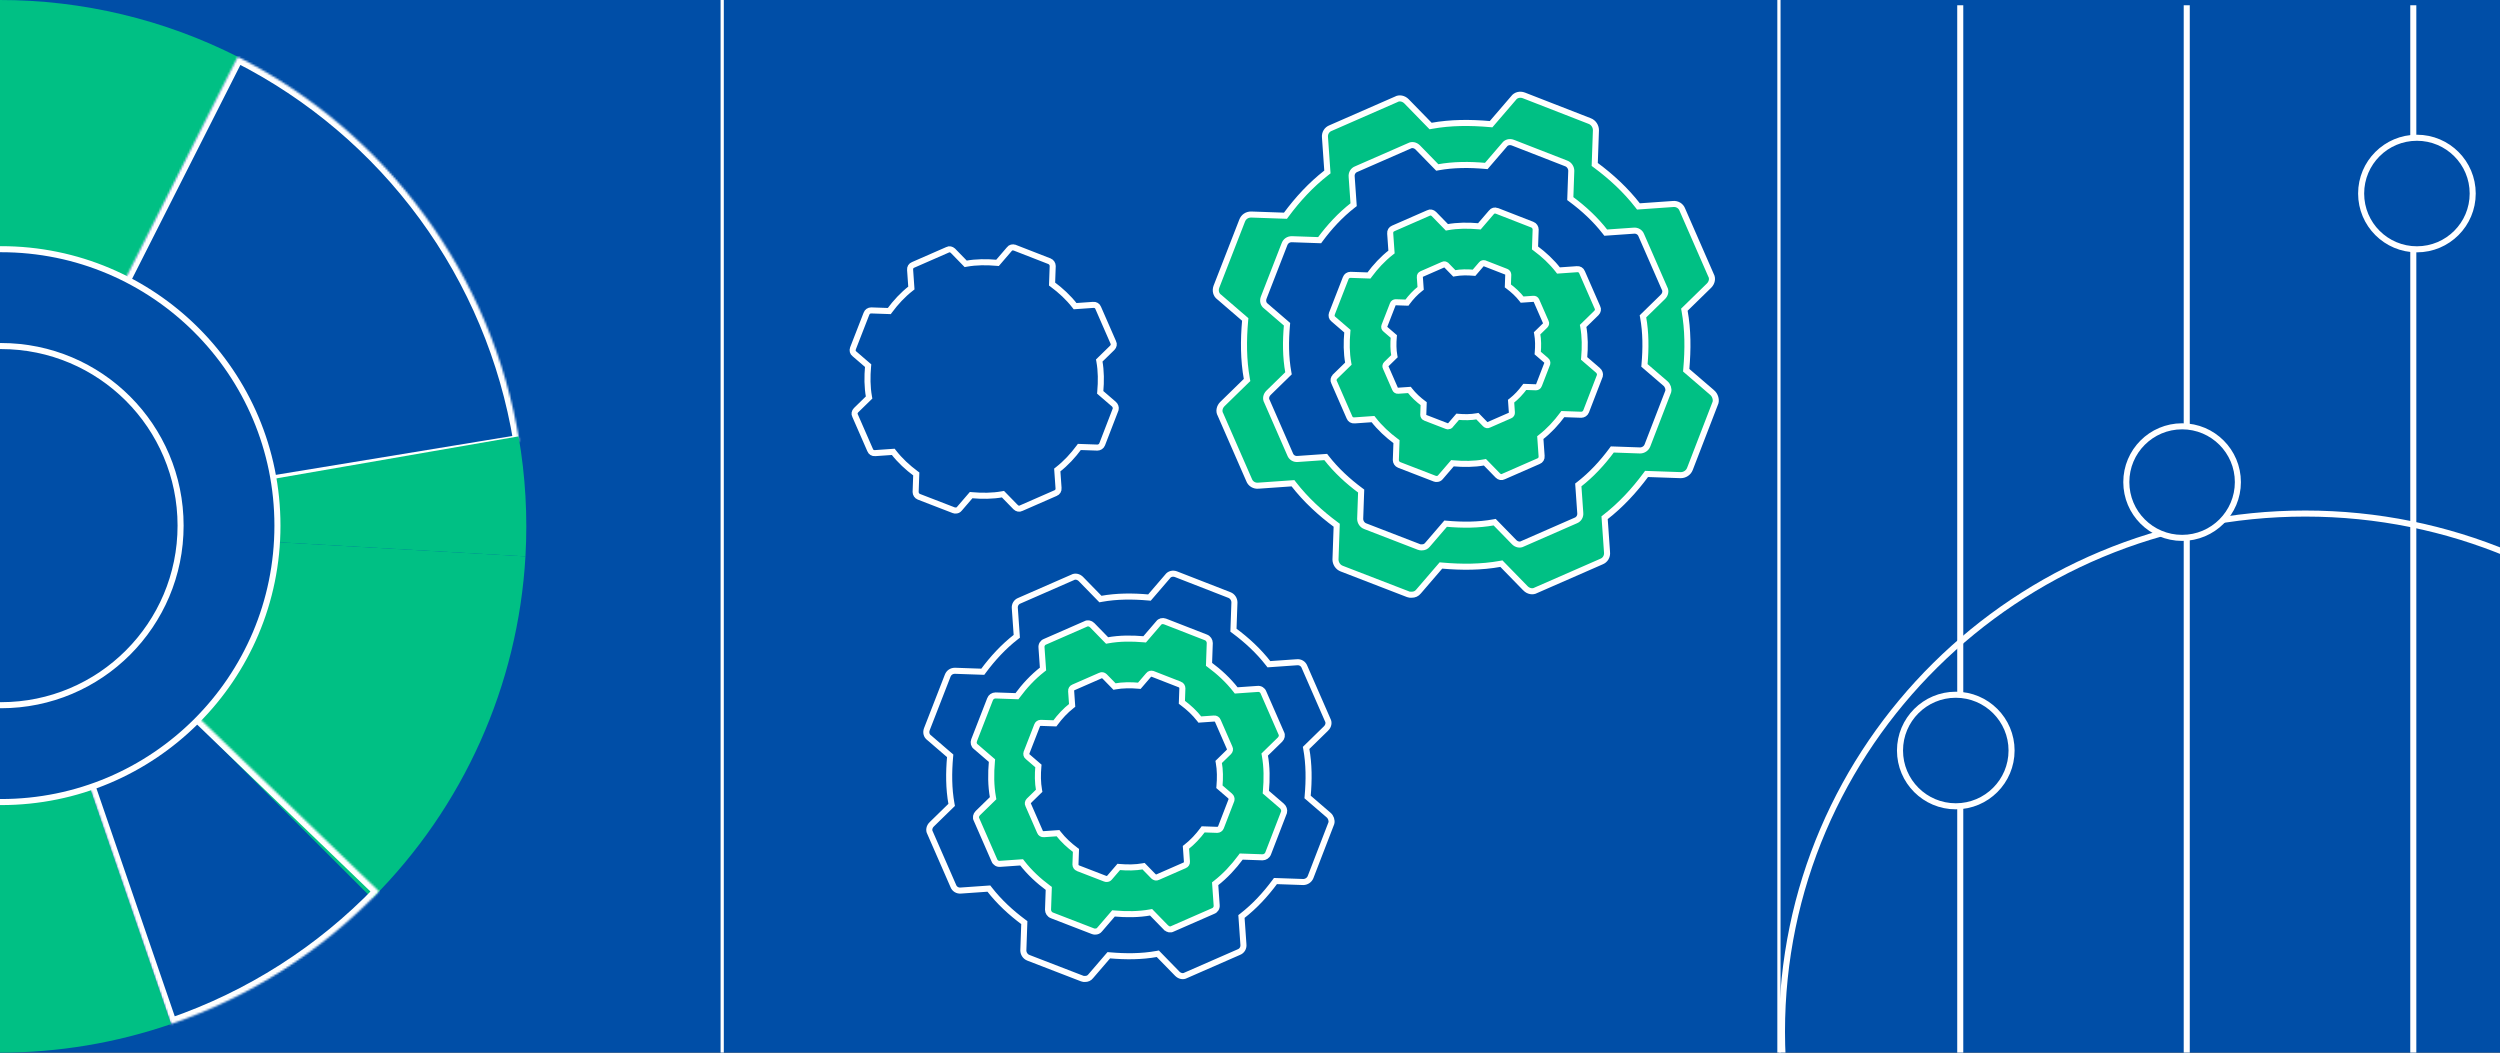
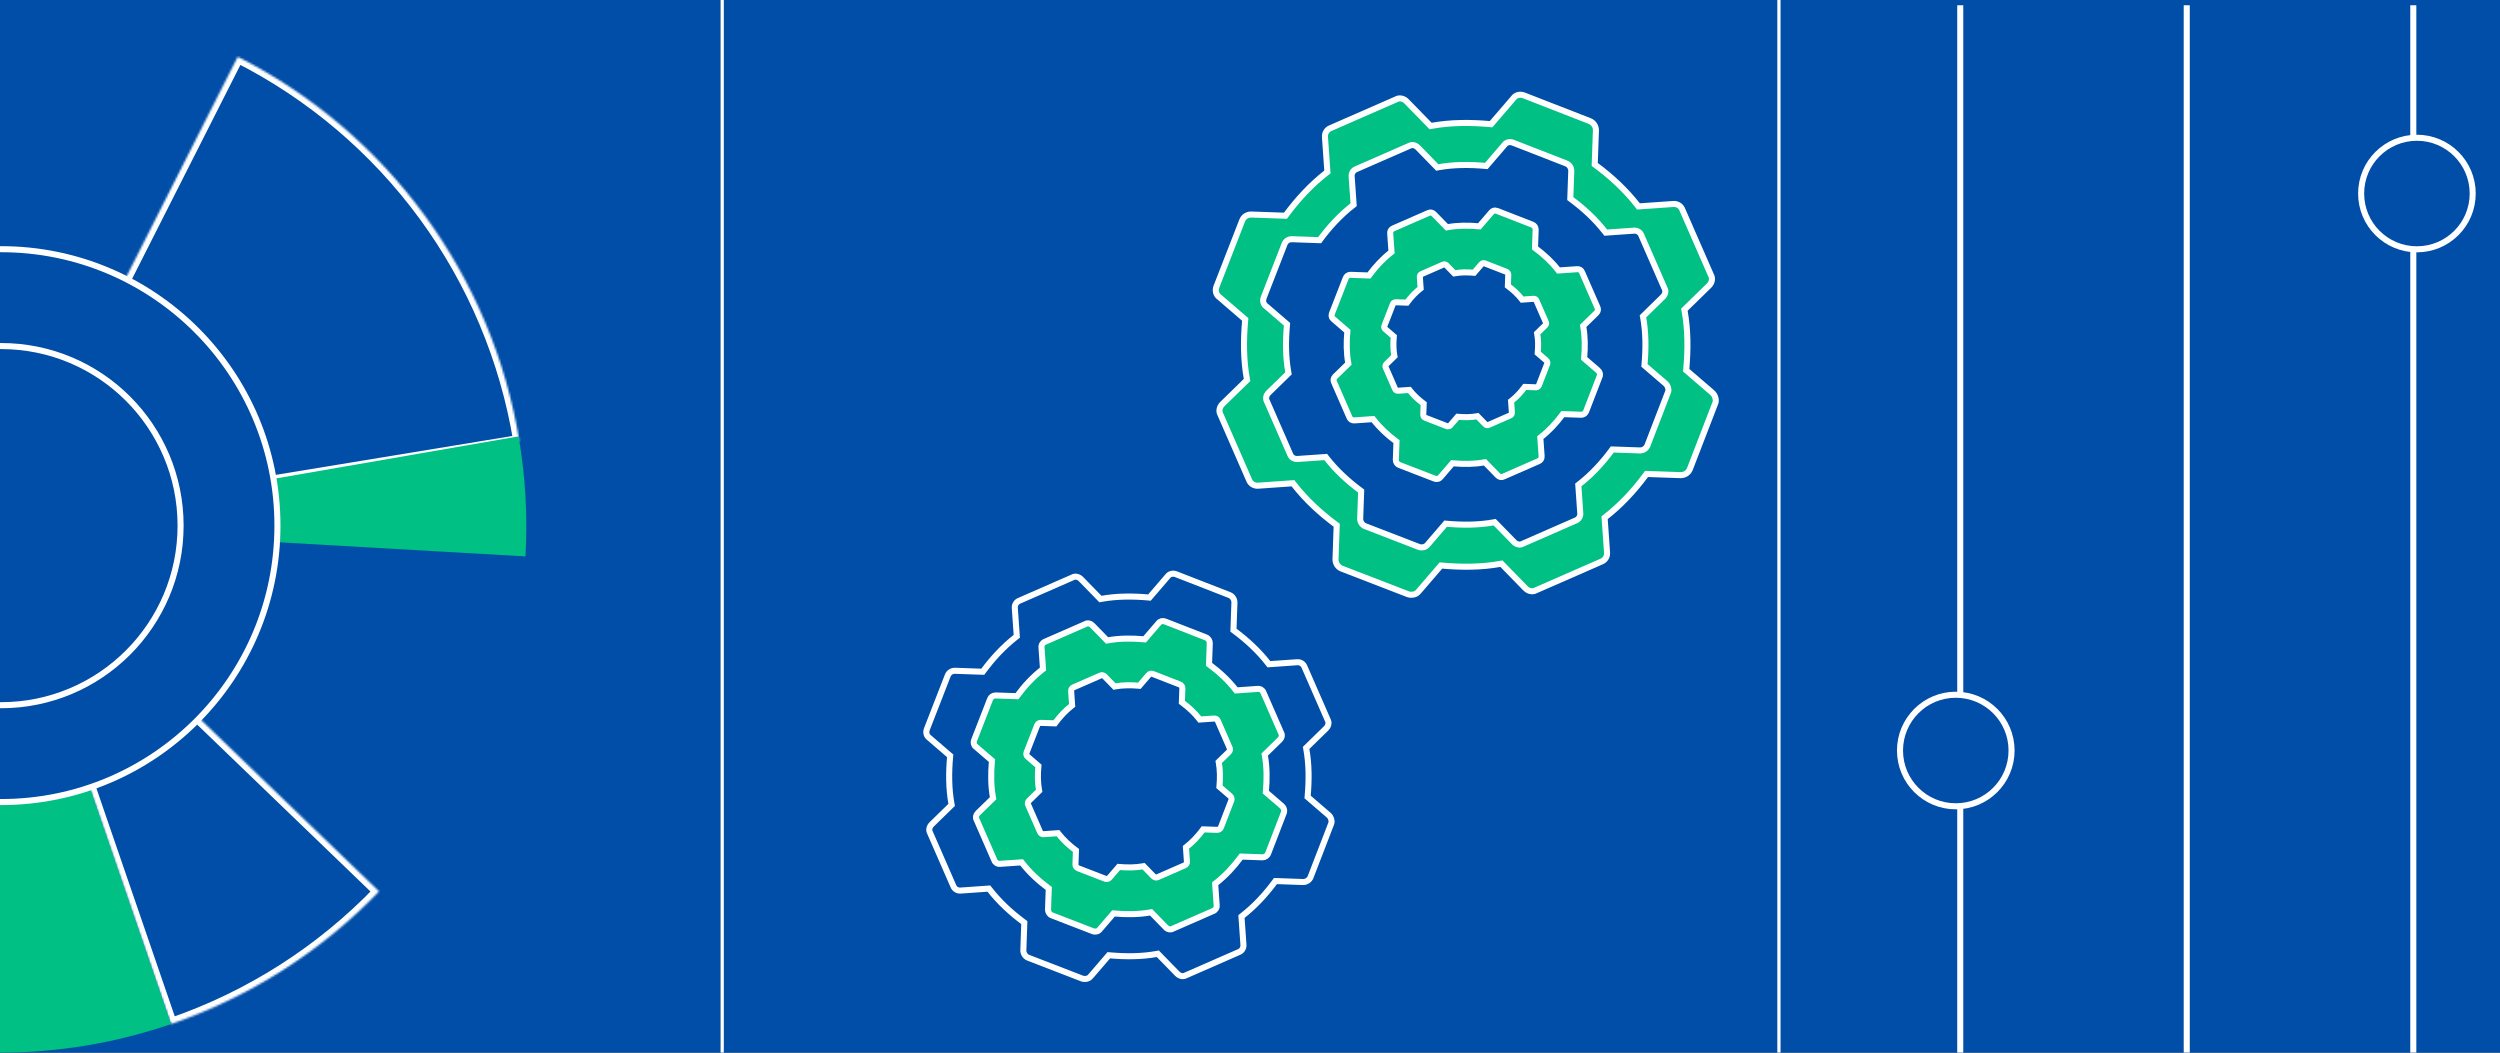
<svg xmlns="http://www.w3.org/2000/svg" width="1239" height="522" viewBox="0 0 1239 522" fill="none">
  <rect x="0" y="0" width="1239" height="522" fill="#808080" stroke="none" />
  <g clip-path="url(#clip0_505_414)">
    <path d="M1239 0H0V521.684H1239V0Z" fill="#004EA7" />
    <path d="M1406.79 523.314H-164.657V-1.63H1406.79V523.314Z" stroke="black" stroke-width="1.25" />
    <g clip-path="url(#clip1_505_414)">
-       <path d="M117.922 28.177C81.298 9.615 40.81 -0.039 -0.248 0L6.10352e-05 260.842L117.922 28.177Z" fill="#00C084" />
      <mask id="path-4-inside-1_505_414" fill="white">
        <path d="M257.389 218.538C250.736 178.062 234.631 139.725 210.382 106.64C186.132 73.556 154.422 46.657 117.825 28.128L6.10352e-05 260.842L257.389 218.538Z" />
      </mask>
      <path d="M257.389 218.538C250.736 178.062 234.631 139.725 210.382 106.64C186.132 73.556 154.422 46.657 117.825 28.128L6.10352e-05 260.842L257.389 218.538Z" stroke="white" stroke-width="6" mask="url(#path-4-inside-1_505_414)" />
      <path d="M260.415 275.756C261.555 255.86 260.41 235.899 257.005 216.264L6.10352e-05 260.842L260.415 275.756Z" fill="#00C084" />
-       <path d="M184.443 445.285C229.72 400.008 256.762 339.659 260.417 275.732L6.10352e-05 260.842L184.443 445.285Z" fill="#00C084" />
      <mask id="path-7-inside-2_505_414" fill="white">
        <path d="M84.754 507.531C123.852 494.098 159.198 471.564 187.876 441.787L6.10352e-05 260.842L84.754 507.531Z" />
      </mask>
      <path d="M84.754 507.531C123.852 494.098 159.198 471.564 187.876 441.787L6.10352e-05 260.842L84.754 507.531Z" stroke="white" stroke-width="6" mask="url(#path-7-inside-2_505_414)" />
      <path d="M6.10352e-05 521.684C28.852 521.684 57.503 516.898 84.788 507.519L6.10352e-05 260.842V521.684Z" fill="#00C084" />
      <circle cx="0.5" cy="260.5" r="137" fill="#004EA7" stroke="white" stroke-width="3" />
      <circle cx="0.5" cy="260.5" r="89" fill="#004EA7" stroke="white" stroke-width="3" />
    </g>
    <path d="M848.507 194.53L848.52 194.539C849.952 195.736 850.65 197.896 850.219 199.483L837.525 232.395L837.522 232.402C836.82 234.276 834.927 235.479 833.025 235.485L816.577 234.908L816.029 234.889L815.703 235.329C809.97 243.075 803.389 250.23 795.679 256.231L795.24 256.572L795.28 257.125L796.435 273.605L796.437 273.625L796.44 273.646C796.678 275.784 795.498 277.642 793.642 278.338L793.615 278.348L793.59 278.36L761.234 292.526L761.183 292.548L761.136 292.575C759.607 293.449 757.513 293.064 756.038 291.591C756.037 291.589 756.035 291.588 756.034 291.586L744.486 279.744L744.1 279.346L743.555 279.446C734.144 281.158 724.42 281.162 714.654 280.301L714.122 280.253L713.774 280.658L703.084 293.089L703.073 293.104L703.06 293.118C702.126 294.287 700.997 294.751 699.541 294.751C699.246 294.751 698.934 294.75 698.634 294.72C698.32 294.688 698.107 294.632 697.983 294.571L697.939 294.55L697.893 294.531L664.96 281.81L664.952 281.807C663.08 281.105 661.878 279.21 661.87 277.306L662.448 260.848L662.467 260.3L662.027 259.974C654.287 254.236 647.137 247.651 641.14 239.936L640.8 239.497L640.245 239.535L623.778 240.692L623.757 240.694L623.737 240.695C621.602 240.934 619.744 239.755 619.049 237.897L619.038 237.87L619.027 237.845L604.872 205.465L604.85 205.415L604.822 205.367C603.948 203.837 604.333 201.74 605.806 200.264C605.808 200.262 605.808 200.26 605.809 200.259L617.645 188.704L618.041 188.318L617.943 187.772C616.231 178.354 616.227 168.625 617.088 158.852L617.136 158.321L616.731 157.972L604.309 147.274L604.273 147.244L604.235 147.217C602.657 146.089 602.142 144.019 602.869 142.075C602.869 142.072 602.87 142.071 602.87 142.069L615.577 109.413L615.582 109.401C616.294 107.5 617.921 106.325 620.078 106.319L636.527 106.896L637.075 106.915L637.401 106.475C643.134 98.728 649.715 91.574 657.425 85.573L657.862 85.232L657.824 84.679L656.669 68.2L656.667 68.179L656.664 68.158C656.426 66.02 657.605 64.162 659.462 63.466L659.487 63.456L659.514 63.445L691.868 49.279L691.92 49.257L691.968 49.229C693.497 48.355 695.59 48.74 697.065 50.213C697.067 50.215 697.069 50.216 697.07 50.218L708.617 62.061L709.004 62.458L709.549 62.359C718.96 60.647 728.684 60.642 738.448 61.505L738.982 61.551L739.33 61.146L750.018 48.715L750.05 48.679L750.077 48.641C751.204 47.063 753.272 46.549 755.214 47.274C755.216 47.275 755.217 47.276 755.219 47.276L787.851 59.992L787.864 59.997C789.735 60.699 790.937 62.593 790.944 64.498L790.368 80.957L790.349 81.504L790.787 81.83C798.529 87.568 805.678 94.153 811.674 101.869L812.016 102.308L812.57 102.269L829.036 101.112L829.059 101.111L829.079 101.108C831.214 100.871 833.07 102.049 833.767 103.908L833.776 103.934L833.787 103.96L847.943 136.339L847.966 136.389L847.993 136.438C848.866 137.967 848.482 140.064 847.01 141.541C847.008 141.542 847.007 141.544 847.005 141.545L835.171 153.1L834.773 153.487L834.873 154.032C836.584 163.45 836.588 173.179 835.726 182.952L835.68 183.483L836.084 183.833L848.507 194.53Z" fill="#00C084" stroke="white" stroke-width="3" />
    <path d="M825.379 190.044L825.39 190.052C826.551 191.022 827.116 192.772 826.767 194.059L816.479 220.734L816.476 220.741C815.907 222.26 814.372 223.234 812.831 223.24L799.499 222.771L799.055 222.756L798.791 223.113C794.144 229.392 788.81 235.191 782.561 240.055L782.206 240.331L782.238 240.78L783.174 254.136L783.175 254.153L783.178 254.17C783.37 255.903 782.415 257.409 780.91 257.973L780.888 257.981L780.868 257.991L754.643 269.473L754.602 269.491L754.563 269.512C753.324 270.22 751.627 269.909 750.431 268.715C750.43 268.713 750.429 268.712 750.428 268.711L741.068 259.112L740.755 258.79L740.313 258.871C732.685 260.259 724.804 260.261 716.888 259.564L716.457 259.525L716.175 259.854L707.51 269.929L707.501 269.941L707.491 269.952C706.734 270.9 705.818 271.276 704.638 271.276C704.4 271.276 704.147 271.275 703.903 271.251C703.649 271.225 703.476 271.18 703.376 271.13L703.34 271.113L703.303 271.098L676.61 260.787L676.603 260.785C675.086 260.215 674.112 258.68 674.106 257.137L674.574 243.796L674.589 243.353L674.233 243.088C667.959 238.437 662.164 233.1 657.303 226.847L657.028 226.491L656.577 226.522L643.231 227.46L643.214 227.461L643.197 227.462C641.467 227.656 639.961 226.7 639.398 225.194L639.389 225.173L639.38 225.152L627.907 198.908L627.889 198.867L627.866 198.828C627.158 197.588 627.47 195.888 628.664 194.691C628.665 194.69 628.665 194.689 628.667 194.688L638.26 185.322L638.581 185.009L638.501 184.567C637.113 176.933 637.111 169.047 637.809 161.127L637.847 160.696L637.519 160.413L627.451 151.742L627.421 151.718L627.39 151.696C626.111 150.781 625.695 149.104 626.283 147.528C626.283 147.526 626.285 147.525 626.285 147.523L636.584 121.055L636.587 121.045C637.165 119.504 638.483 118.552 640.232 118.547L653.564 119.015L654.008 119.03L654.272 118.673C658.92 112.395 664.253 106.596 670.503 101.732L670.857 101.456L670.826 101.007L669.889 87.65L669.888 87.633L669.886 87.616C669.693 85.884 670.649 84.378 672.153 83.813L672.174 83.805L672.196 83.796L698.42 72.314L698.462 72.296L698.501 72.274C699.74 71.566 701.437 71.877 702.632 73.072C702.633 73.073 702.635 73.074 702.636 73.075L711.995 82.675L712.309 82.996L712.75 82.916C720.379 81.528 728.26 81.525 736.174 82.224L736.606 82.262L736.888 81.933L745.552 71.858L745.578 71.829L745.599 71.797C746.513 70.518 748.189 70.102 749.763 70.689C749.764 70.69 749.766 70.691 749.767 70.691L776.217 80.998L776.227 81.001C777.743 81.571 778.718 83.106 778.723 84.65L778.256 97.99L778.241 98.434L778.596 98.698C784.871 103.349 790.665 108.686 795.525 114.94L795.802 115.296L796.251 115.264L809.598 114.327L809.616 114.326L809.633 114.324C811.363 114.131 812.868 115.086 813.432 116.593L813.44 116.614L813.449 116.635L824.923 142.879L824.941 142.92L824.963 142.959C825.671 144.199 825.359 145.898 824.166 147.095C824.165 147.096 824.163 147.097 824.162 147.099L814.57 156.464L814.248 156.778L814.329 157.219C815.715 164.853 815.719 172.739 815.02 180.66L814.983 181.091L815.31 181.374L825.379 190.044Z" fill="#004EA7" stroke="white" stroke-width="3" />
    <path d="M791.973 183.563L791.98 183.568C792.749 184.211 793.123 185.37 792.892 186.223L786.078 203.891L786.076 203.895C785.699 204.901 784.683 205.547 783.661 205.55L774.832 205.24L774.538 205.23L774.363 205.466C771.285 209.625 767.752 213.466 763.613 216.687L763.377 216.87L763.399 217.167L764.019 226.014L764.02 226.025L764.021 226.036C764.149 227.184 763.516 228.181 762.519 228.555L762.505 228.56L762.491 228.567L745.121 236.172L745.094 236.184L745.069 236.198C744.248 236.667 743.124 236.461 742.332 235.67C742.331 235.669 742.33 235.668 742.33 235.667L736.13 229.31L735.923 229.096L735.631 229.15C730.578 230.069 725.358 230.071 720.115 229.609L719.83 229.583L719.643 229.801L713.904 236.474L713.898 236.482L713.891 236.49C713.39 237.117 712.783 237.366 712.002 237.366C711.844 237.366 711.676 237.366 711.515 237.349C711.347 237.332 711.232 237.303 711.166 237.27L711.142 237.258L711.117 237.248L693.437 230.419L693.433 230.418C692.428 230.04 691.783 229.023 691.779 228.001L692.089 219.166L692.099 218.872L691.863 218.697C687.708 215.616 683.869 212.081 680.65 207.939L680.467 207.704L680.169 207.724L671.329 208.345L671.318 208.346L671.307 208.347C670.161 208.475 669.163 207.842 668.79 206.845L668.785 206.83L668.779 206.817L661.18 189.434L661.168 189.407L661.153 189.381C660.684 188.56 660.89 187.434 661.681 186.641C661.682 186.641 661.682 186.64 661.683 186.639L668.037 180.436L668.249 180.229L668.197 179.936C667.277 174.88 667.276 169.656 667.738 164.41L667.763 164.125L667.546 163.938L660.877 158.195L660.858 158.178L660.837 158.164C659.99 157.558 659.714 156.447 660.104 155.404C660.104 155.402 660.105 155.401 660.105 155.4L666.926 137.869L666.929 137.863C667.311 136.842 668.185 136.211 669.343 136.208L678.173 136.518L678.467 136.528L678.642 136.292C681.72 132.133 685.253 128.292 689.392 125.071L689.627 124.888L689.606 124.591L688.986 115.744L688.985 115.733L688.984 115.722C688.856 114.574 689.489 113.576 690.486 113.203L690.499 113.197L690.514 113.191L707.883 105.587L707.911 105.575L707.936 105.56C708.757 105.091 709.881 105.297 710.673 106.088C710.674 106.089 710.675 106.09 710.675 106.09L716.874 112.449L717.082 112.662L717.374 112.608C722.427 111.689 727.647 111.687 732.889 112.15L733.175 112.175L733.362 111.957L739.1 105.284L739.117 105.265L739.132 105.244C739.737 104.397 740.847 104.121 741.89 104.51C741.89 104.511 741.891 104.511 741.892 104.511L759.411 111.338L759.417 111.34C760.422 111.717 761.067 112.734 761.071 113.757L760.762 122.593L760.751 122.886L760.987 123.061C765.143 126.142 768.98 129.677 772.2 133.819L772.383 134.055L772.68 134.034L781.521 133.413L781.532 133.412L781.543 133.411C782.69 133.283 783.686 133.916 784.06 134.914L784.065 134.928L784.071 134.942L791.671 152.324L791.682 152.351L791.697 152.377C792.166 153.198 791.959 154.324 791.169 155.116C791.168 155.117 791.168 155.118 791.167 155.119L784.814 161.322L784.6 161.53L784.654 161.822C785.572 166.878 785.575 172.102 785.112 177.348L785.087 177.633L785.304 177.821L791.973 183.563Z" fill="#00C084" stroke="white" stroke-width="3" />
    <path d="M766.276 178.578L766.28 178.581C766.747 178.972 766.975 179.677 766.835 180.195L762.692 190.934L762.691 190.937C762.462 191.548 761.845 191.941 761.224 191.943L755.857 191.754L755.678 191.748L755.572 191.891C753.701 194.419 751.553 196.754 749.037 198.712L748.894 198.823L748.907 199.004L749.284 204.382L749.285 204.388L749.286 204.395C749.363 205.093 748.978 205.699 748.373 205.926L748.364 205.929L748.356 205.933L737.797 210.556L737.781 210.563L737.765 210.572C737.267 210.857 736.583 210.731 736.102 210.251C736.102 210.25 736.101 210.25 736.1 210.249L732.332 206.385L732.206 206.255L732.029 206.288C728.957 206.846 725.784 206.847 722.598 206.567L722.424 206.551L722.311 206.683L718.822 210.74L718.819 210.744L718.814 210.749C718.51 211.131 718.141 211.282 717.666 211.282C717.57 211.282 717.468 211.281 717.37 211.272C717.268 211.261 717.198 211.243 717.158 211.223L717.143 211.216L717.128 211.21L706.382 207.059L706.379 207.058C705.768 206.829 705.376 206.211 705.374 205.589L705.562 200.219L705.568 200.04L705.425 199.934C702.899 198.061 700.566 195.912 698.609 193.395L698.498 193.252L698.317 193.264L692.943 193.642L692.937 193.642L692.93 193.643C692.233 193.721 691.627 193.336 691.4 192.73L691.397 192.721L691.393 192.713L686.774 182.147L686.767 182.13L686.758 182.115C686.473 181.615 686.598 180.931 687.079 180.449C687.079 180.449 687.079 180.448 687.08 180.448L690.942 176.677L691.071 176.551L691.039 176.373C690.48 173.3 690.479 170.125 690.76 166.936L690.776 166.762L690.644 166.649L686.59 163.158L686.578 163.148L686.566 163.139C686.051 162.771 685.883 162.096 686.12 161.461C686.12 161.46 686.121 161.46 686.121 161.459L690.267 150.803L690.269 150.799C690.501 150.179 691.032 149.795 691.736 149.793L697.104 149.982L697.282 149.988L697.389 149.844C699.26 147.317 701.407 144.982 703.923 143.024L704.065 142.913L704.053 142.732L703.676 137.355L703.676 137.348L703.674 137.341C703.597 136.643 703.982 136.037 704.588 135.81L704.596 135.807L704.605 135.803L715.162 131.18L715.179 131.173L715.195 131.164C715.694 130.879 716.377 131.005 716.858 131.485C716.859 131.486 716.859 131.486 716.86 131.487L720.628 135.352L720.754 135.481L720.932 135.449C724.003 134.89 727.176 134.889 730.362 135.17L730.536 135.185L730.65 135.053L734.138 130.997L734.148 130.985L734.157 130.972C734.524 130.457 735.199 130.29 735.833 130.526C735.833 130.527 735.834 130.527 735.835 130.527L746.483 134.676L746.487 134.678C747.098 134.907 747.49 135.525 747.492 136.147L747.304 141.518L747.298 141.696L747.441 141.802C749.967 143.675 752.3 145.824 754.257 148.342L754.368 148.485L754.549 148.472L759.922 148.095L759.93 148.094L759.936 148.093C760.633 148.016 761.239 148.4 761.466 149.007L761.469 149.015L761.473 149.024L766.092 159.589L766.099 159.606L766.108 159.622C766.393 160.121 766.268 160.805 765.787 161.287C765.787 161.287 765.786 161.288 765.786 161.288L761.924 165.059L761.794 165.185L761.827 165.363C762.385 168.436 762.387 171.611 762.105 174.8L762.09 174.974L762.222 175.088L766.276 178.578Z" fill="#004EA7" stroke="white" stroke-width="3" />
    <path d="M658.44 403.935L658.451 403.942C659.612 404.912 660.177 406.663 659.828 407.95L649.54 434.625L649.537 434.632C648.968 436.15 647.433 437.125 645.892 437.13L632.56 436.662L632.117 436.647L631.852 437.003C627.205 443.282 621.871 449.081 615.622 453.945L615.267 454.221L615.299 454.67L616.235 468.027L616.236 468.044L616.239 468.06C616.431 469.793 615.476 471.299 613.971 471.864L613.949 471.871L613.929 471.882L587.704 483.363L587.663 483.381L587.624 483.403C586.385 484.111 584.688 483.799 583.492 482.605C583.491 482.604 583.49 482.603 583.489 482.601L574.129 473.003L573.816 472.681L573.374 472.762C565.746 474.15 557.865 474.152 549.949 473.454L549.518 473.416L549.236 473.744L540.571 483.82L540.562 483.831L540.552 483.843C539.795 484.791 538.879 485.167 537.699 485.167C537.461 485.167 537.208 485.165 536.964 485.141C536.71 485.115 536.537 485.071 536.437 485.021L536.401 485.004L536.364 484.988L509.671 474.678L509.664 474.675C508.147 474.106 507.173 472.57 507.167 471.027L507.635 457.687L507.65 457.243L507.294 456.979C501.02 452.328 495.225 446.991 490.364 440.737L490.089 440.382L489.638 440.413L476.292 441.35L476.275 441.352L476.258 441.353C474.528 441.547 473.022 440.591 472.459 439.085L472.45 439.063L472.441 439.043L460.968 412.798L460.95 412.757L460.927 412.719C460.219 411.478 460.531 409.779 461.725 408.582C461.726 408.581 461.726 408.579 461.728 408.578L471.321 399.213L471.642 398.9L471.562 398.458C470.174 390.824 470.172 382.938 470.87 375.017L470.908 374.586L470.58 374.304L460.512 365.633L460.482 365.608L460.451 365.587C459.173 364.672 458.756 362.994 459.344 361.419C459.344 361.417 459.346 361.415 459.346 361.414L469.645 334.946L469.648 334.936C470.226 333.395 471.544 332.442 473.293 332.437L486.625 332.905L487.069 332.921L487.333 332.564C491.981 326.285 497.314 320.486 503.564 315.622L503.918 315.346L503.887 314.897L502.95 301.541L502.949 301.524L502.947 301.507C502.754 299.774 503.71 298.268 505.214 297.704L505.235 297.696L505.257 297.687L531.481 286.205L531.523 286.187L531.562 286.165C532.801 285.456 534.498 285.768 535.693 286.962C535.694 286.963 535.696 286.965 535.697 286.966L545.056 296.565L545.37 296.887L545.811 296.807C553.44 295.419 561.321 295.415 569.235 296.114L569.667 296.152L569.95 295.824L578.613 285.748L578.639 285.719L578.66 285.688C579.574 284.409 581.25 283.992 582.824 284.58C582.825 284.581 582.827 284.581 582.828 284.582L609.278 294.888L609.288 294.892C610.804 295.461 611.779 296.997 611.784 298.54L611.317 311.881L611.302 312.325L611.657 312.589C617.932 317.24 623.726 322.577 628.586 328.831L628.864 329.186L629.312 329.155L642.659 328.217L642.677 328.216L642.694 328.214C644.424 328.022 645.929 328.977 646.493 330.483L646.501 330.505L646.51 330.525L657.984 356.769L658.002 356.81L658.024 356.85C658.732 358.089 658.42 359.789 657.227 360.986C657.226 360.987 657.224 360.988 657.223 360.989L647.631 370.354L647.309 370.669L647.39 371.11C648.776 378.743 648.78 386.63 648.081 394.55L648.044 394.981L648.371 395.265L658.44 403.935Z" stroke="white" stroke-width="3" />
    <path d="M635.313 399.448L635.321 399.454C636.21 400.197 636.644 401.539 636.376 402.524L628.493 422.964L628.491 422.969C628.055 424.133 626.879 424.88 625.698 424.884L615.483 424.525L615.143 424.513L614.94 424.786C611.379 429.597 607.293 434.041 602.504 437.768L602.232 437.979L602.256 438.323L602.974 448.558L602.975 448.571L602.977 448.583C603.124 449.911 602.392 451.065 601.239 451.498L601.222 451.503L601.207 451.511L581.112 460.309L581.081 460.323L581.051 460.339C580.102 460.882 578.801 460.643 577.885 459.728C577.884 459.727 577.883 459.726 577.882 459.725L570.71 452.37L570.471 452.124L570.132 452.186C564.287 453.249 558.249 453.251 552.183 452.716L551.853 452.687L551.637 452.938L544.998 460.659L544.991 460.668L544.983 460.676C544.403 461.403 543.701 461.691 542.797 461.691C542.614 461.691 542.421 461.69 542.234 461.671C542.039 461.651 541.907 461.617 541.83 461.579L541.802 461.566L541.774 461.554L521.321 453.654L521.316 453.652C520.153 453.216 519.407 452.039 519.402 450.857L519.761 440.635L519.773 440.295L519.499 440.092C514.692 436.529 510.252 432.439 506.527 427.647L506.316 427.375L505.971 427.399L495.744 428.117L495.732 428.118L495.719 428.119C494.393 428.268 493.239 427.535 492.808 426.381L492.801 426.365L492.794 426.349L484.003 406.24L483.989 406.208L483.972 406.179C483.429 405.228 483.668 403.926 484.583 403.009C484.584 403.008 484.584 403.007 484.585 403.006L491.936 395.83L492.182 395.59L492.121 395.251C491.057 389.402 491.055 383.36 491.59 377.29L491.619 376.96L491.368 376.744L483.653 370.1L483.631 370.081L483.607 370.064C482.627 369.364 482.308 368.078 482.759 366.871C482.759 366.869 482.76 366.868 482.76 366.867L490.651 346.586L490.654 346.579C491.096 345.398 492.107 344.668 493.447 344.664L503.662 345.023L504.002 345.035L504.205 344.761C507.766 339.95 511.853 335.507 516.641 331.78L516.912 331.568L516.889 331.225L516.171 320.991L516.17 320.977L516.168 320.964C516.021 319.637 516.753 318.483 517.906 318.05L517.922 318.044L517.938 318.037L538.032 309.24L538.065 309.226L538.094 309.209C539.044 308.666 540.344 308.905 541.26 309.82C541.261 309.821 541.262 309.822 541.263 309.823L548.434 317.178L548.675 317.424L549.013 317.363C554.858 316.3 560.896 316.297 566.961 316.832L567.292 316.862L567.508 316.61L574.146 308.89L574.166 308.867L574.183 308.844C574.883 307.863 576.167 307.544 577.373 307.995C577.374 307.995 577.375 307.995 577.376 307.996L597.643 315.893L597.651 315.896C598.812 316.332 599.559 317.509 599.563 318.691L599.206 328.913L599.194 329.253L599.466 329.456C604.274 333.019 608.714 337.109 612.438 341.901L612.65 342.173L612.994 342.149L623.221 341.431L623.235 341.43L623.247 341.428C624.573 341.281 625.726 342.013 626.159 343.167L626.165 343.183L626.171 343.199L634.963 363.308L634.977 363.34L634.994 363.37C635.536 364.32 635.297 365.622 634.383 366.539C634.382 366.54 634.381 366.541 634.38 366.542L627.03 373.718L626.784 373.959L626.846 374.297C627.908 380.146 627.911 386.188 627.375 392.257L627.347 392.588L627.598 392.805L635.313 399.448Z" fill="#00C084" stroke="white" stroke-width="3" />
    <path d="M609.616 394.463L609.621 394.467C610.209 394.958 610.496 395.845 610.319 396.496L605.108 410.007L605.106 410.011C604.818 410.78 604.041 411.274 603.26 411.276L596.508 411.039L596.283 411.031L596.149 411.212C593.795 414.392 591.094 417.329 587.929 419.793L587.749 419.933L587.765 420.16L588.239 426.925L588.24 426.934L588.241 426.942C588.339 427.82 587.855 428.583 587.092 428.868L587.081 428.872L587.071 428.878L573.788 434.693L573.767 434.702L573.748 434.713C573.12 435.072 572.261 434.914 571.655 434.309C571.654 434.308 571.654 434.308 571.653 434.307L566.912 429.445L566.754 429.282L566.53 429.323C562.667 430.026 558.675 430.027 554.666 429.674L554.447 429.655L554.305 429.821L549.916 434.924L549.911 434.93L549.906 434.936C549.523 435.416 549.059 435.606 548.461 435.606C548.34 435.606 548.212 435.606 548.089 435.593C547.96 435.58 547.873 435.558 547.822 435.532L547.804 435.524L547.785 435.516L534.265 430.294L534.262 430.293C533.493 430.004 533 429.226 532.997 428.445L533.234 421.688L533.242 421.463L533.061 421.329C529.883 418.974 526.948 416.27 524.486 413.103L524.347 412.923L524.119 412.939L517.359 413.414L517.35 413.414L517.342 413.415C516.465 413.513 515.703 413.029 515.417 412.266L515.413 412.255L515.408 412.245L509.597 398.952L509.588 398.931L509.577 398.912C509.218 398.284 509.376 397.423 509.981 396.817C509.981 396.816 509.981 396.815 509.982 396.815L514.841 392.071L515.004 391.913L514.963 391.689C514.26 387.822 514.259 383.828 514.612 379.816L514.632 379.598L514.466 379.455L509.366 375.063L509.351 375.051L509.336 375.04C508.688 374.577 508.477 373.727 508.775 372.929C508.775 372.928 508.776 372.927 508.776 372.926L513.992 359.52L513.994 359.515C514.286 358.735 514.954 358.252 515.84 358.25L522.593 358.487L522.817 358.495L522.951 358.314C525.305 355.134 528.006 352.197 531.172 349.733L531.351 349.593L531.335 349.366L530.861 342.601L530.861 342.592L530.859 342.584C530.762 341.706 531.246 340.943 532.008 340.658L532.018 340.654L532.029 340.649L545.312 334.834L545.333 334.824L545.352 334.813C545.98 334.454 546.84 334.612 547.445 335.217C547.446 335.218 547.446 335.218 547.447 335.219L552.187 340.081L552.346 340.244L552.57 340.203C556.434 339.5 560.425 339.498 564.434 339.852L564.653 339.872L564.796 339.705L569.184 334.602L569.197 334.587L569.208 334.572C569.67 333.924 570.519 333.713 571.317 334.011C571.317 334.011 571.318 334.011 571.319 334.011L584.715 339.232L584.72 339.233C585.488 339.522 585.982 340.299 585.985 341.081L585.748 347.838L585.74 348.063L585.92 348.197C589.099 350.552 592.033 353.256 594.495 356.423L594.635 356.603L594.863 356.587L601.623 356.112L601.632 356.112L601.64 356.111C602.517 356.013 603.279 356.497 603.565 357.26L603.569 357.271L603.573 357.281L609.385 370.574L609.394 370.595L609.405 370.615C609.763 371.242 609.605 372.103 609.001 372.709C609.001 372.71 609 372.711 608.999 372.711L604.141 377.455L603.978 377.614L604.019 377.837C604.721 381.704 604.723 385.698 604.369 389.71L604.35 389.928L604.516 390.072L609.616 394.463Z" fill="#004EA7" stroke="white" stroke-width="3" />
-     <path d="M552.018 200.269L552.024 200.274C552.778 200.903 553.145 202.04 552.919 202.876L546.238 220.197L546.236 220.202C545.866 221.188 544.87 221.821 543.869 221.824L535.212 221.52L534.924 221.51L534.753 221.742C531.735 225.819 528.272 229.585 524.213 232.743L523.983 232.922L524.004 233.214L524.612 241.887L524.612 241.898L524.614 241.909C524.739 243.034 524.119 244.012 523.141 244.378L523.127 244.383L523.114 244.39L506.085 251.846L506.058 251.857L506.033 251.871C505.228 252.331 504.126 252.129 503.35 251.353C503.349 251.353 503.348 251.352 503.348 251.351L497.27 245.118L497.066 244.909L496.78 244.961C491.826 245.863 486.709 245.864 481.569 245.411L481.289 245.386L481.106 245.599L475.479 252.142L475.473 252.15L475.467 252.157C474.975 252.773 474.381 253.017 473.614 253.017C473.459 253.017 473.295 253.016 473.137 253C472.972 252.983 472.86 252.954 472.795 252.922L472.771 252.911L472.747 252.901L455.414 246.206L455.41 246.204C454.424 245.834 453.792 244.837 453.788 243.835L454.092 235.173L454.102 234.885L453.87 234.713C449.797 231.693 446.033 228.227 442.877 224.166L442.698 223.936L442.406 223.956L433.739 224.565L433.728 224.565L433.718 224.566C432.594 224.692 431.616 224.071 431.25 223.094L431.245 223.079L431.239 223.066L423.789 206.024L423.777 205.998L423.762 205.973C423.303 205.167 423.505 204.064 424.28 203.286C424.281 203.286 424.281 203.285 424.282 203.284L430.512 197.203L430.72 196.999L430.668 196.712C429.767 191.755 429.765 186.634 430.218 181.491L430.243 181.211L430.03 181.028L423.492 175.397L423.473 175.381L423.453 175.367C422.623 174.773 422.352 173.684 422.734 172.661C422.734 172.659 422.735 172.659 422.735 172.658L429.423 155.471L429.425 155.464C429.8 154.464 430.657 153.845 431.792 153.842L440.449 154.146L440.738 154.156L440.909 153.924C443.927 149.847 447.39 146.081 451.448 142.923L451.678 142.744L451.658 142.452L451.05 133.779L451.049 133.768L451.048 133.757C450.923 132.632 451.543 131.654 452.52 131.288L452.534 131.282L452.548 131.276L469.576 123.821L469.604 123.809L469.629 123.795C470.433 123.335 471.535 123.537 472.312 124.313C472.312 124.313 472.313 124.314 472.314 124.315L478.391 130.548L478.595 130.757L478.882 130.705C483.835 129.804 488.953 129.802 494.092 130.255L494.373 130.28L494.556 130.067L500.182 123.524L500.198 123.505L500.212 123.485C500.805 122.654 501.894 122.384 502.916 122.766C502.917 122.766 502.918 122.767 502.919 122.767L520.094 129.459L520.1 129.462C521.085 129.831 521.718 130.828 521.721 131.831L521.418 140.494L521.408 140.782L521.639 140.953C525.714 143.973 529.476 147.439 532.632 151.5L532.812 151.731L533.103 151.71L541.77 151.102L541.782 151.101L541.793 151.1C542.916 150.974 543.893 151.595 544.26 152.573L544.265 152.587L544.271 152.6L551.721 169.642L551.733 169.668L551.747 169.694C552.207 170.499 552.004 171.602 551.23 172.38C551.229 172.38 551.228 172.381 551.227 172.382L544.999 178.463L544.789 178.667L544.842 178.954C545.742 183.911 545.745 189.032 545.291 194.175L545.267 194.455L545.479 194.639L552.018 200.269Z" stroke="white" stroke-width="3" />
    <path d="M357.922 521.684V0" stroke="white" stroke-width="1.598" />
    <path d="M881.644 521.684V0" stroke="white" stroke-width="1.598" />
-     <path d="M1142.49 254.517C1285.73 254.517 1401.83 369.474 1401.83 511.25C1401.83 653.026 1285.73 767.984 1142.49 767.984C999.243 767.984 883.146 653.026 883.146 511.25C883.146 369.474 999.243 254.517 1142.49 254.517Z" stroke="white" stroke-width="3" />
    <path d="M971.499 2.608L971.499 524.653" stroke="white" stroke-width="3" />
    <path d="M1083.75 2.608L1083.75 524.653" stroke="white" stroke-width="3" />
    <path d="M1196.03 2.608L1196.03 524.653" stroke="white" stroke-width="3" />
    <path d="M996.93 371.956C996.93 387.224 984.553 399.601 969.285 399.601C954.017 399.601 941.64 387.224 941.64 371.956C941.64 356.689 954.017 344.312 969.285 344.312C984.553 344.312 996.93 356.689 996.93 371.956Z" fill="#004EA7" stroke="white" stroke-width="3" />
-     <path d="M1109.09 238.927C1109.09 254.195 1096.71 266.572 1081.45 266.572C1066.18 266.572 1053.8 254.195 1053.8 238.927C1053.8 223.659 1066.18 211.282 1081.45 211.282C1096.71 211.282 1109.09 223.659 1109.09 238.927Z" fill="#004EA7" stroke="white" stroke-width="3" />
    <path d="M1225.47 95.915C1225.47 111.183 1213.09 123.56 1197.83 123.56C1182.56 123.56 1170.18 111.183 1170.18 95.915C1170.18 80.647 1182.56 68.27 1197.83 68.27C1213.09 68.27 1225.47 80.647 1225.47 95.915Z" fill="#004EA7" stroke="white" stroke-width="3" />
  </g>
  <defs>
    <clipPath id="clip0_505_414">
      <rect width="1239" height="521.684" fill="white" />
    </clipPath>
    <clipPath id="clip1_505_414">
      <rect width="357.354" height="521.684" fill="white" />
    </clipPath>
  </defs>
</svg>